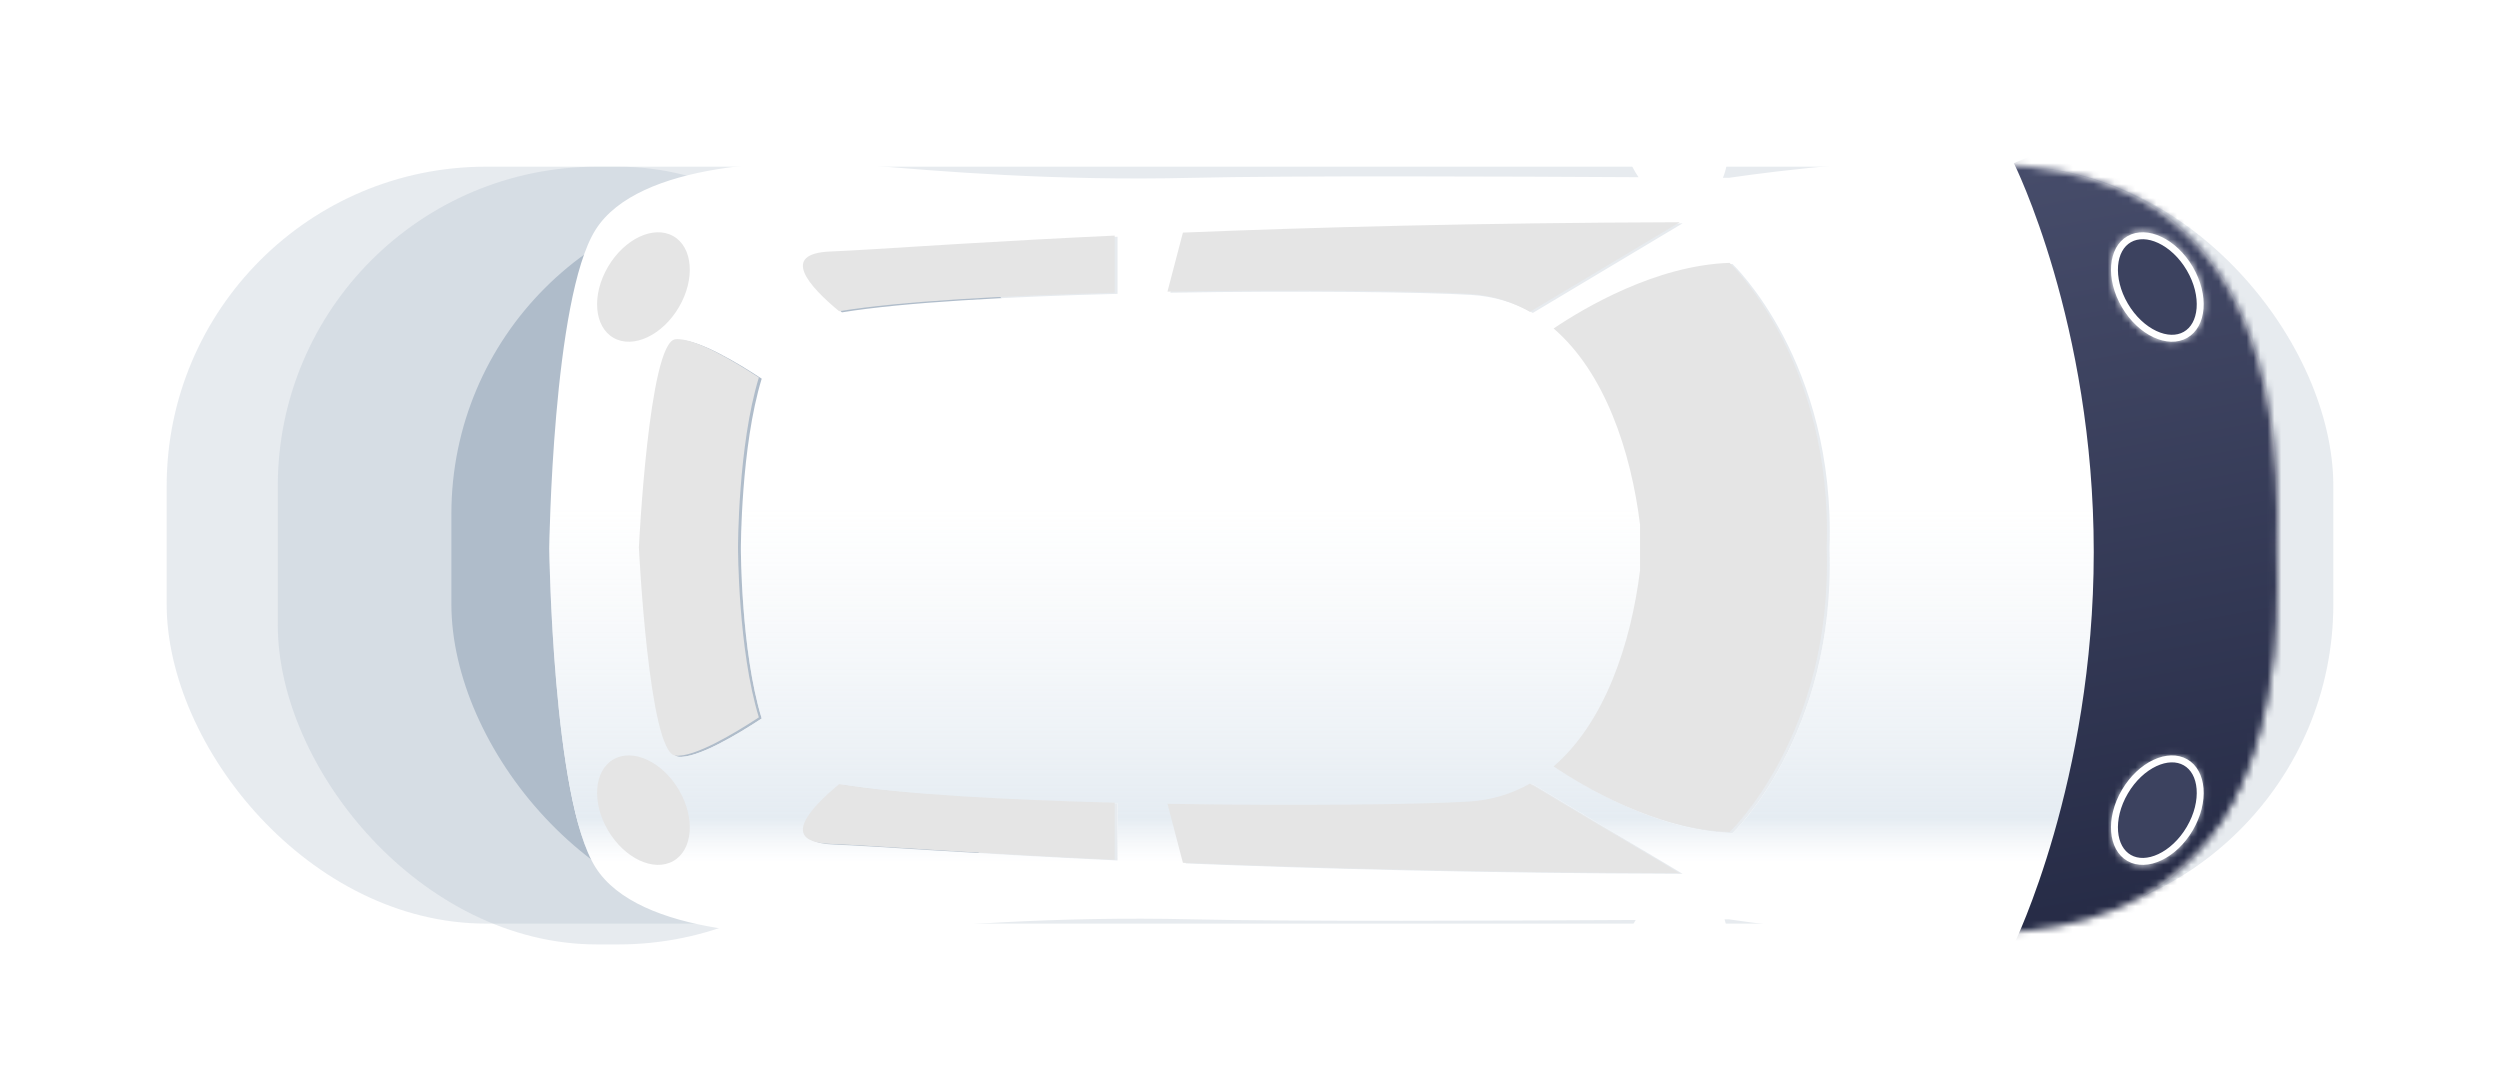
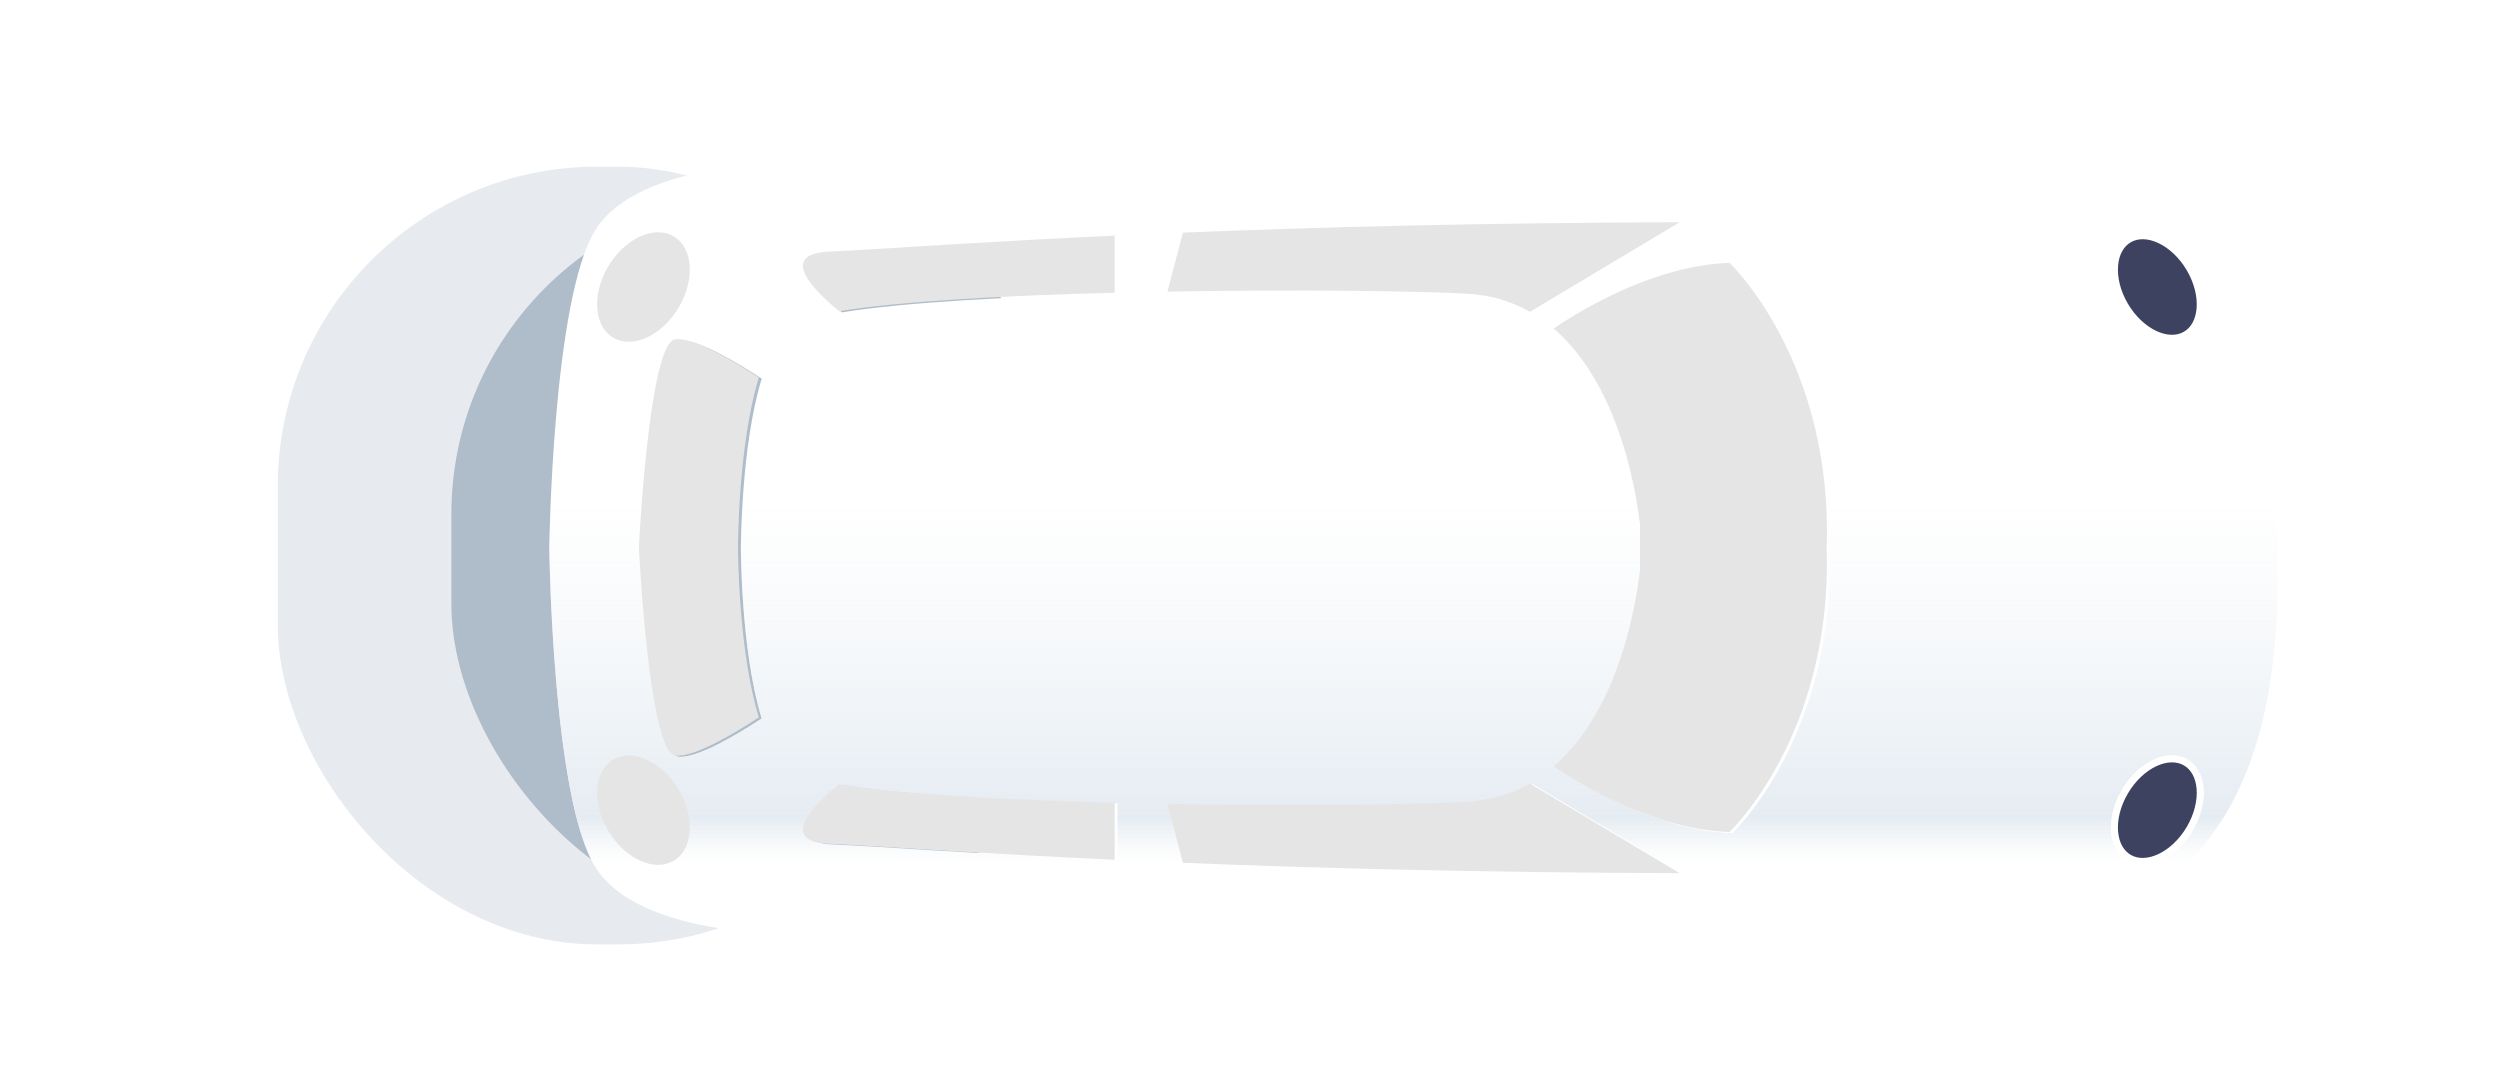
<svg xmlns="http://www.w3.org/2000/svg" width="360" height="157" viewBox="0 0 360 157" fill="none">
  <g opacity="0.3" filter="url(#filter0_f_6_973)">
-     <rect x="24" y="24" width="312" height="109" rx="46" fill="#AFBCCA" />
-   </g>
+     </g>
  <g opacity="0.3" filter="url(#filter1_f_6_973)">
    <rect x="40" y="24" width="95" height="112" rx="46" fill="#AFBCCA" />
  </g>
  <g filter="url(#filter2_f_6_973)">
    <rect x="65" y="28" width="93" height="105" rx="46" fill="#AFBCCA" />
  </g>
  <path d="M248.103 139.409C248.974 136.933 249 134.432 248.339 132.388C248.736 132.385 248.95 132.384 248.95 132.384C248.95 132.384 268.934 135.386 279.877 134.587C290.82 133.788 329.836 138.94 327.933 78.998L327.933 78.994C329.836 19.052 290.82 24.203 279.877 23.404C268.934 22.606 248.95 25.608 248.95 25.608C248.95 25.608 248.649 25.605 248.101 25.601C248.992 23.454 249.066 20.687 248.103 17.948C246.359 12.992 241.892 10.014 238.124 11.299C234.356 12.582 232.715 17.641 234.459 22.598C234.838 23.675 235.351 24.652 235.953 25.519C217.778 25.411 185.448 25.28 171.633 25.608C151.887 26.076 135.234 24.671 124.29 23.735C113.347 22.798 91.936 23.267 85.751 33.101C79.565 42.935 79.09 78.994 79.09 78.994L79.09 78.998C79.09 78.998 79.565 115.057 85.751 124.891C91.936 134.725 113.347 135.193 124.29 134.257C135.234 133.32 151.887 131.915 171.633 132.383C185.345 132.709 217.294 132.582 235.541 132.475C235.118 133.177 234.748 133.938 234.459 134.76C232.715 139.717 234.356 144.776 238.124 146.06C241.892 147.343 246.359 144.366 248.103 139.409ZM315.766 119.565C313.392 123.61 309.181 125.59 306.36 123.987C303.539 122.384 303.175 117.805 305.549 113.759C307.922 109.713 312.133 107.733 314.954 109.336C317.776 110.939 318.139 115.519 315.766 119.565ZM315.766 38.427C318.139 42.473 317.776 47.052 314.954 48.655C312.133 50.259 307.922 48.279 305.549 44.233C303.175 40.187 303.539 35.608 306.36 34.004C309.181 32.401 313.392 34.381 315.766 38.427ZM120.008 36.379C126.132 36.138 139.63 35.083 160.927 34.088L160.927 42.316C145.332 42.713 130.133 43.529 121.242 44.979C116.912 41.394 112.678 36.667 120.008 36.379ZM211.838 42.467C205.062 42.062 187.208 41.833 168.528 42.154L170.751 33.659C189.537 32.895 213.308 32.25 242.289 32.164L220.724 45.065C218.127 43.592 215.178 42.666 211.838 42.467ZM97.646 108.969C93.839 108.5 92.412 78.998 92.412 78.998L92.412 78.994C92.412 78.994 93.839 49.491 97.646 49.023C100.347 48.691 106.398 52.365 109.687 54.528C106.686 64.275 106.686 78.994 106.686 78.994L106.686 78.998C106.686 78.998 106.686 93.717 109.687 103.463C106.398 105.627 100.347 109.301 97.646 108.969ZM236.579 82.276L236.579 75.716C235.27 65.082 231.482 53.784 224.131 47.465C228.492 44.528 238.849 38.367 249.473 38.018C249.473 38.018 264.352 52.088 263.451 78.994L263.451 78.998C264.352 105.903 249.473 119.974 249.473 119.974C238.849 119.624 228.492 113.464 224.131 110.526C231.482 104.207 235.27 92.909 236.579 82.276ZM120.008 121.613C112.678 121.324 116.912 116.597 121.242 113.012C130.133 114.463 145.332 115.278 160.927 115.676L160.927 123.903C139.63 122.908 126.132 121.854 120.008 121.613ZM170.751 124.332L168.528 115.837C187.208 116.158 205.062 115.929 211.838 115.525C215.178 115.326 218.127 114.4 220.724 112.926L242.289 125.827C213.308 125.742 189.537 125.096 170.751 124.332Z" fill="white" />
  <path d="M248.103 139.409C248.974 136.933 249 134.432 248.339 132.388C248.736 132.385 248.95 132.384 248.95 132.384C248.95 132.384 268.934 135.386 279.877 134.587C290.82 133.788 329.836 138.94 327.933 78.998L327.933 78.994C329.836 19.052 290.82 24.203 279.877 23.404C268.934 22.606 248.95 25.608 248.95 25.608C248.95 25.608 248.649 25.605 248.101 25.601C248.992 23.454 249.066 20.687 248.103 17.948C246.359 12.992 241.892 10.014 238.124 11.299C234.356 12.582 232.715 17.641 234.459 22.598C234.838 23.675 235.351 24.652 235.953 25.519C217.778 25.411 185.448 25.28 171.633 25.608C151.887 26.076 135.234 24.671 124.29 23.735C113.347 22.798 91.936 23.267 85.751 33.101C79.565 42.935 79.09 78.994 79.09 78.994L79.09 78.998C79.09 78.998 79.565 115.057 85.751 124.891C91.936 134.725 113.347 135.193 124.29 134.257C135.234 133.32 151.887 131.915 171.633 132.383C185.345 132.709 217.294 132.582 235.541 132.475C235.118 133.177 234.748 133.938 234.459 134.76C232.715 139.717 234.356 144.776 238.124 146.06C241.892 147.343 246.359 144.366 248.103 139.409ZM315.766 119.565C313.392 123.61 309.181 125.59 306.36 123.987C303.539 122.384 303.175 117.805 305.549 113.759C307.922 109.713 312.133 107.733 314.954 109.336C317.776 110.939 318.139 115.519 315.766 119.565ZM315.766 38.427C318.139 42.473 317.776 47.052 314.954 48.655C312.133 50.259 307.922 48.279 305.549 44.233C303.175 40.187 303.539 35.608 306.36 34.004C309.181 32.401 313.392 34.381 315.766 38.427ZM120.008 36.379C126.132 36.138 139.63 35.083 160.927 34.088L160.927 42.316C145.332 42.713 130.133 43.529 121.242 44.979C116.912 41.394 112.678 36.667 120.008 36.379ZM211.838 42.467C205.062 42.062 187.208 41.833 168.528 42.154L170.751 33.659C189.537 32.895 213.308 32.25 242.289 32.164L220.724 45.065C218.127 43.592 215.178 42.666 211.838 42.467ZM97.646 108.969C93.839 108.5 92.412 78.998 92.412 78.998L92.412 78.994C92.412 78.994 93.839 49.491 97.646 49.023C100.347 48.691 106.398 52.365 109.687 54.528C106.686 64.275 106.686 78.994 106.686 78.994L106.686 78.998C106.686 78.998 106.686 93.717 109.687 103.463C106.398 105.627 100.347 109.301 97.646 108.969ZM236.579 82.276L236.579 75.716C235.27 65.082 231.482 53.784 224.131 47.465C228.492 44.528 238.849 38.367 249.473 38.018C249.473 38.018 264.352 52.088 263.451 78.994L263.451 78.998C264.352 105.903 249.473 119.974 249.473 119.974C238.849 119.624 228.492 113.464 224.131 110.526C231.482 104.207 235.27 92.909 236.579 82.276ZM120.008 121.613C112.678 121.324 116.912 116.597 121.242 113.012C130.133 114.463 145.332 115.278 160.927 115.676L160.927 123.903C139.63 122.908 126.132 121.854 120.008 121.613ZM170.751 124.332L168.528 115.837C187.208 116.158 205.062 115.929 211.838 115.525C215.178 115.326 218.127 114.4 220.724 112.926L242.289 125.827C213.308 125.742 189.537 125.096 170.751 124.332Z" fill="url(#paint0_linear_6_973)" />
  <mask id="mask0_6_973" style="mask-type:alpha" maskUnits="userSpaceOnUse" x="79" y="11" width="249" height="136">
    <path d="M248.103 139.409C248.974 136.933 249 134.432 248.339 132.388C248.736 132.385 248.95 132.383 248.95 132.383C248.95 132.383 268.934 135.386 279.877 134.587C290.82 133.788 329.836 138.94 327.933 78.998L327.933 78.994C329.836 19.052 290.82 24.203 279.877 23.404C268.934 22.606 248.95 25.608 248.95 25.608C248.95 25.608 248.649 25.605 248.101 25.601C248.992 23.454 249.066 20.687 248.103 17.948C246.359 12.992 241.892 10.014 238.124 11.299C234.356 12.582 232.715 17.641 234.459 22.598C234.838 23.675 235.351 24.652 235.953 25.519C217.778 25.411 185.448 25.28 171.633 25.608C151.887 26.076 135.234 24.671 124.29 23.735C113.347 22.798 91.936 23.267 85.751 33.101C79.565 42.935 79.09 78.994 79.09 78.994L79.09 78.998C79.09 78.998 79.565 115.056 85.751 124.891C91.936 134.725 113.347 135.193 124.29 134.257C135.234 133.32 151.887 131.915 171.633 132.383C185.345 132.709 217.294 132.582 235.541 132.475C235.118 133.177 234.748 133.938 234.459 134.76C232.715 139.717 234.356 144.776 238.124 146.06C241.892 147.343 246.359 144.366 248.103 139.409ZM315.766 119.565C313.392 123.61 309.181 125.59 306.36 123.987C303.539 122.384 303.175 117.805 305.549 113.759C307.922 109.713 312.133 107.733 314.954 109.336C317.776 110.939 318.139 115.519 315.766 119.565ZM315.766 38.427C318.139 42.473 317.776 47.052 314.954 48.655C312.133 50.259 307.922 48.279 305.549 44.233C303.175 40.187 303.539 35.608 306.36 34.004C309.181 32.401 313.392 34.381 315.766 38.427ZM120.008 36.379C126.132 36.138 139.63 35.083 160.927 34.088L160.927 42.316C145.332 42.713 130.133 43.529 121.242 44.979C116.912 41.394 112.678 36.667 120.008 36.379ZM211.838 42.467C205.062 42.062 187.208 41.833 168.528 42.154L170.751 33.659C189.537 32.895 213.308 32.25 242.289 32.164L220.724 45.065C218.127 43.592 215.178 42.666 211.838 42.467ZM97.646 108.969C93.839 108.5 92.412 78.998 92.412 78.998L92.412 78.994C92.412 78.994 93.839 49.491 97.646 49.023C100.347 48.691 106.398 52.365 109.687 54.528C106.686 64.275 106.686 78.994 106.686 78.994L106.686 78.998C106.686 78.998 106.686 93.717 109.687 103.463C106.398 105.627 100.347 109.301 97.646 108.969ZM236.579 82.276L236.579 75.716C235.27 65.082 231.482 53.784 224.131 47.465C228.492 44.528 238.849 38.367 249.473 38.018C249.473 38.018 264.352 52.088 263.451 78.994L263.451 78.998C264.352 105.903 249.473 119.974 249.473 119.974C238.849 119.624 228.492 113.464 224.131 110.526C231.482 104.207 235.27 92.909 236.579 82.276ZM120.008 121.613C112.678 121.324 116.912 116.597 121.242 113.012C130.133 114.463 145.332 115.278 160.927 115.676L160.927 123.903C139.63 122.908 126.132 121.854 120.008 121.613ZM170.751 124.332L168.528 115.837C187.208 116.158 205.062 115.929 211.838 115.525C215.178 115.326 218.127 114.4 220.724 112.926L242.289 125.827C213.308 125.742 189.537 125.096 170.751 124.332Z" fill="white" />
    <path d="M248.103 139.409C248.974 136.933 249 134.432 248.339 132.388C248.736 132.385 248.95 132.383 248.95 132.383C248.95 132.383 268.934 135.386 279.877 134.587C290.82 133.788 329.836 138.94 327.933 78.998L327.933 78.994C329.836 19.052 290.82 24.203 279.877 23.404C268.934 22.606 248.95 25.608 248.95 25.608C248.95 25.608 248.649 25.605 248.101 25.601C248.992 23.454 249.066 20.687 248.103 17.948C246.359 12.992 241.892 10.014 238.124 11.299C234.356 12.582 232.715 17.641 234.459 22.598C234.838 23.675 235.351 24.652 235.953 25.519C217.778 25.411 185.448 25.28 171.633 25.608C151.887 26.076 135.234 24.671 124.29 23.735C113.347 22.798 91.936 23.267 85.751 33.101C79.565 42.935 79.09 78.994 79.09 78.994L79.09 78.998C79.09 78.998 79.565 115.056 85.751 124.891C91.936 134.725 113.347 135.193 124.29 134.257C135.234 133.32 151.887 131.915 171.633 132.383C185.345 132.709 217.294 132.582 235.541 132.475C235.118 133.177 234.748 133.938 234.459 134.76C232.715 139.717 234.356 144.776 238.124 146.06C241.892 147.343 246.359 144.366 248.103 139.409ZM315.766 119.565C313.392 123.61 309.181 125.59 306.36 123.987C303.539 122.384 303.175 117.805 305.549 113.759C307.922 109.713 312.133 107.733 314.954 109.336C317.776 110.939 318.139 115.519 315.766 119.565ZM315.766 38.427C318.139 42.473 317.776 47.052 314.954 48.655C312.133 50.259 307.922 48.279 305.549 44.233C303.175 40.187 303.539 35.608 306.36 34.004C309.181 32.401 313.392 34.381 315.766 38.427ZM120.008 36.379C126.132 36.138 139.63 35.083 160.927 34.088L160.927 42.316C145.332 42.713 130.133 43.529 121.242 44.979C116.912 41.394 112.678 36.667 120.008 36.379ZM211.838 42.467C205.062 42.062 187.208 41.833 168.528 42.154L170.751 33.659C189.537 32.895 213.308 32.25 242.289 32.164L220.724 45.065C218.127 43.592 215.178 42.666 211.838 42.467ZM97.646 108.969C93.839 108.5 92.412 78.998 92.412 78.998L92.412 78.994C92.412 78.994 93.839 49.491 97.646 49.023C100.347 48.691 106.398 52.365 109.687 54.528C106.686 64.275 106.686 78.994 106.686 78.994L106.686 78.998C106.686 78.998 106.686 93.717 109.687 103.463C106.398 105.627 100.347 109.301 97.646 108.969ZM236.579 82.276L236.579 75.716C235.27 65.082 231.482 53.784 224.131 47.465C228.492 44.528 238.849 38.367 249.473 38.018C249.473 38.018 264.352 52.088 263.451 78.994L263.451 78.998C264.352 105.903 249.473 119.974 249.473 119.974C238.849 119.624 228.492 113.464 224.131 110.526C231.482 104.207 235.27 92.909 236.579 82.276ZM120.008 121.613C112.678 121.324 116.912 116.597 121.242 113.012C130.133 114.463 145.332 115.278 160.927 115.676L160.927 123.903C139.63 122.908 126.132 121.854 120.008 121.613ZM170.751 124.332L168.528 115.837C187.208 116.158 205.062 115.929 211.838 115.525C215.178 115.326 218.127 114.4 220.724 112.926L242.289 125.827C213.308 125.742 189.537 125.096 170.751 124.332Z" fill="url(#paint1_linear_6_973)" />
  </mask>
  <g mask="url(#mask0_6_973)">
-     <path d="M321.5 166.5L290 136C290 136 301.5 112.5 301.5 79.5C301.5 46.5 290 23.5 290 23.5L321.5 10L349.5 31V107L321.5 166.5Z" fill="url(#paint2_linear_6_973)" />
-   </g>
+     </g>
  <path d="M87.548 38.426C89.921 34.381 94.132 32.401 96.953 34.004C99.775 35.607 100.138 40.186 97.764 44.232C95.391 48.278 91.18 50.258 88.359 48.655C85.538 47.052 85.174 42.472 87.548 38.426ZM87.548 119.564C85.174 115.518 85.538 110.939 88.359 109.336C91.18 107.732 95.391 109.713 97.764 113.758C100.138 117.804 99.775 122.384 96.953 123.987C94.132 125.59 89.921 123.61 87.548 119.564Z" fill="#E5E5E5" />
  <path d="M306.606 123.552L306.606 123.552C307.835 124.25 309.414 124.195 311.017 123.441C312.618 122.689 314.192 121.257 315.333 119.311C316.475 117.365 316.946 115.309 316.809 113.573C316.671 111.836 315.933 110.467 314.706 109.77C313.478 109.072 311.899 109.127 310.295 109.881C308.695 110.634 307.121 112.065 305.979 114.011C304.837 115.958 304.366 118.013 304.504 119.749C304.642 121.487 305.38 122.855 306.606 123.552ZM315.333 38.679C314.192 36.733 312.618 35.302 311.017 34.549C309.414 33.795 307.835 33.74 306.606 34.438C305.38 35.136 304.642 36.504 304.504 38.242C304.366 39.978 304.837 42.033 305.979 43.979C307.121 45.925 308.695 47.357 310.295 48.109C311.899 48.863 313.478 48.918 314.706 48.22C315.933 47.523 316.671 46.155 316.809 44.417C316.946 42.681 316.475 40.626 315.333 38.679Z" fill="#3C425F" stroke="white" />
  <path d="M236.167 82.111V75.551C234.858 64.918 231.07 53.62 223.719 47.301C228.081 44.363 238.437 38.203 249.061 37.853C249.061 37.853 263.941 51.924 263.039 78.83V78.833C263.941 105.739 249.061 119.809 249.061 119.809C238.437 119.46 228.08 113.3 223.719 110.362C231.07 104.043 234.858 92.745 236.167 82.111Z" fill="#E5E5E5" />
  <path d="M211.425 42.303C204.649 41.898 186.796 41.669 168.116 41.99L170.339 33.495C189.125 32.731 212.896 32.086 241.876 32L220.312 44.901C217.715 43.427 214.766 42.502 211.425 42.303Z" fill="#E5E5E5" />
  <path d="M119.596 36.215C121.097 36.156 123.04 36.048 125.432 35.904C126.41 35.845 127.462 35.78 128.589 35.71L132.471 35.469C133.541 35.403 134.662 35.334 135.835 35.262C136.446 35.225 137.07 35.187 137.709 35.149C138.083 35.126 138.462 35.103 138.847 35.081C144.863 34.722 152.077 34.318 160.515 33.924V42.152C144.92 42.549 129.72 43.365 120.829 44.815C116.5 41.23 112.265 36.503 119.596 36.215Z" fill="#E5E5E5" />
  <path d="M211.425 115.434C204.649 115.838 186.796 116.068 168.116 115.747L170.339 124.242C189.125 125.005 212.896 125.651 241.876 125.737L220.312 112.836C217.715 114.31 214.766 115.235 211.425 115.434Z" fill="#E5E5E5" />
  <path d="M119.596 121.522C121.097 121.581 123.04 121.689 125.432 121.833C126.41 121.892 127.462 121.957 128.589 122.027L132.471 122.268C133.541 122.334 134.662 122.403 135.835 122.475C136.446 122.512 137.07 122.55 137.709 122.588C138.083 122.611 138.462 122.633 138.847 122.656C144.863 123.015 152.077 123.419 160.515 123.812V115.585C144.92 115.188 129.72 114.372 120.829 112.921C116.5 116.507 112.265 121.233 119.596 121.522Z" fill="#E5E5E5" />
  <path d="M92 78.834C92 78.834 93.427 108.337 97.233 108.805C99.935 109.137 105.986 105.463 109.275 103.299C106.274 93.553 106.274 78.834 106.274 78.834V78.83C106.274 78.83 106.274 64.111 109.275 54.364C105.986 52.201 99.935 48.526 97.233 48.859C93.427 49.327 92 78.83 92 78.83V78.834Z" fill="#E5E5E5" />
  <defs>
    <filter id="filter0_f_6_973" x="0" y="2.28882e-05" width="360" height="157" filterUnits="userSpaceOnUse" color-interpolation-filters="sRGB">
      <feFlood flood-opacity="0" result="BackgroundImageFix" />
      <feBlend mode="normal" in="SourceGraphic" in2="BackgroundImageFix" result="shape" />
      <feGaussianBlur stdDeviation="12" result="effect1_foregroundBlur_6_973" />
    </filter>
    <filter id="filter1_f_6_973" x="21" y="5" width="133" height="150" filterUnits="userSpaceOnUse" color-interpolation-filters="sRGB">
      <feFlood flood-opacity="0" result="BackgroundImageFix" />
      <feBlend mode="normal" in="SourceGraphic" in2="BackgroundImageFix" result="shape" />
      <feGaussianBlur stdDeviation="9.5" result="effect1_foregroundBlur_6_973" />
    </filter>
    <filter id="filter2_f_6_973" x="46" y="9" width="131" height="143" filterUnits="userSpaceOnUse" color-interpolation-filters="sRGB">
      <feFlood flood-opacity="0" result="BackgroundImageFix" />
      <feBlend mode="normal" in="SourceGraphic" in2="BackgroundImageFix" result="shape" />
      <feGaussianBlur stdDeviation="9.5" result="effect1_foregroundBlur_6_973" />
    </filter>
    <linearGradient id="paint0_linear_6_973" x1="328" y1="132.5" x2="328" y2="72.5" gradientUnits="userSpaceOnUse">
      <stop offset="0.139" stop-color="#EFF3F7" stop-opacity="0" />
      <stop offset="0.245" stop-color="#E5ECF2" />
      <stop offset="1" stop-color="#EFF3F7" stop-opacity="0" />
    </linearGradient>
    <linearGradient id="paint1_linear_6_973" x1="328" y1="132.5" x2="328" y2="72.5" gradientUnits="userSpaceOnUse">
      <stop offset="0.139" stop-color="#EFF3F7" stop-opacity="0" />
      <stop offset="0.245" stop-color="#E5ECF2" />
      <stop offset="1" stop-color="#EFF3F7" stop-opacity="0" />
    </linearGradient>
    <linearGradient id="paint2_linear_6_973" x1="317.057" y1="168.457" x2="288.874" y2="15.238" gradientUnits="userSpaceOnUse">
      <stop stop-color="#1B203A" />
      <stop offset="1" stop-color="#494F6D" />
    </linearGradient>
  </defs>
</svg>